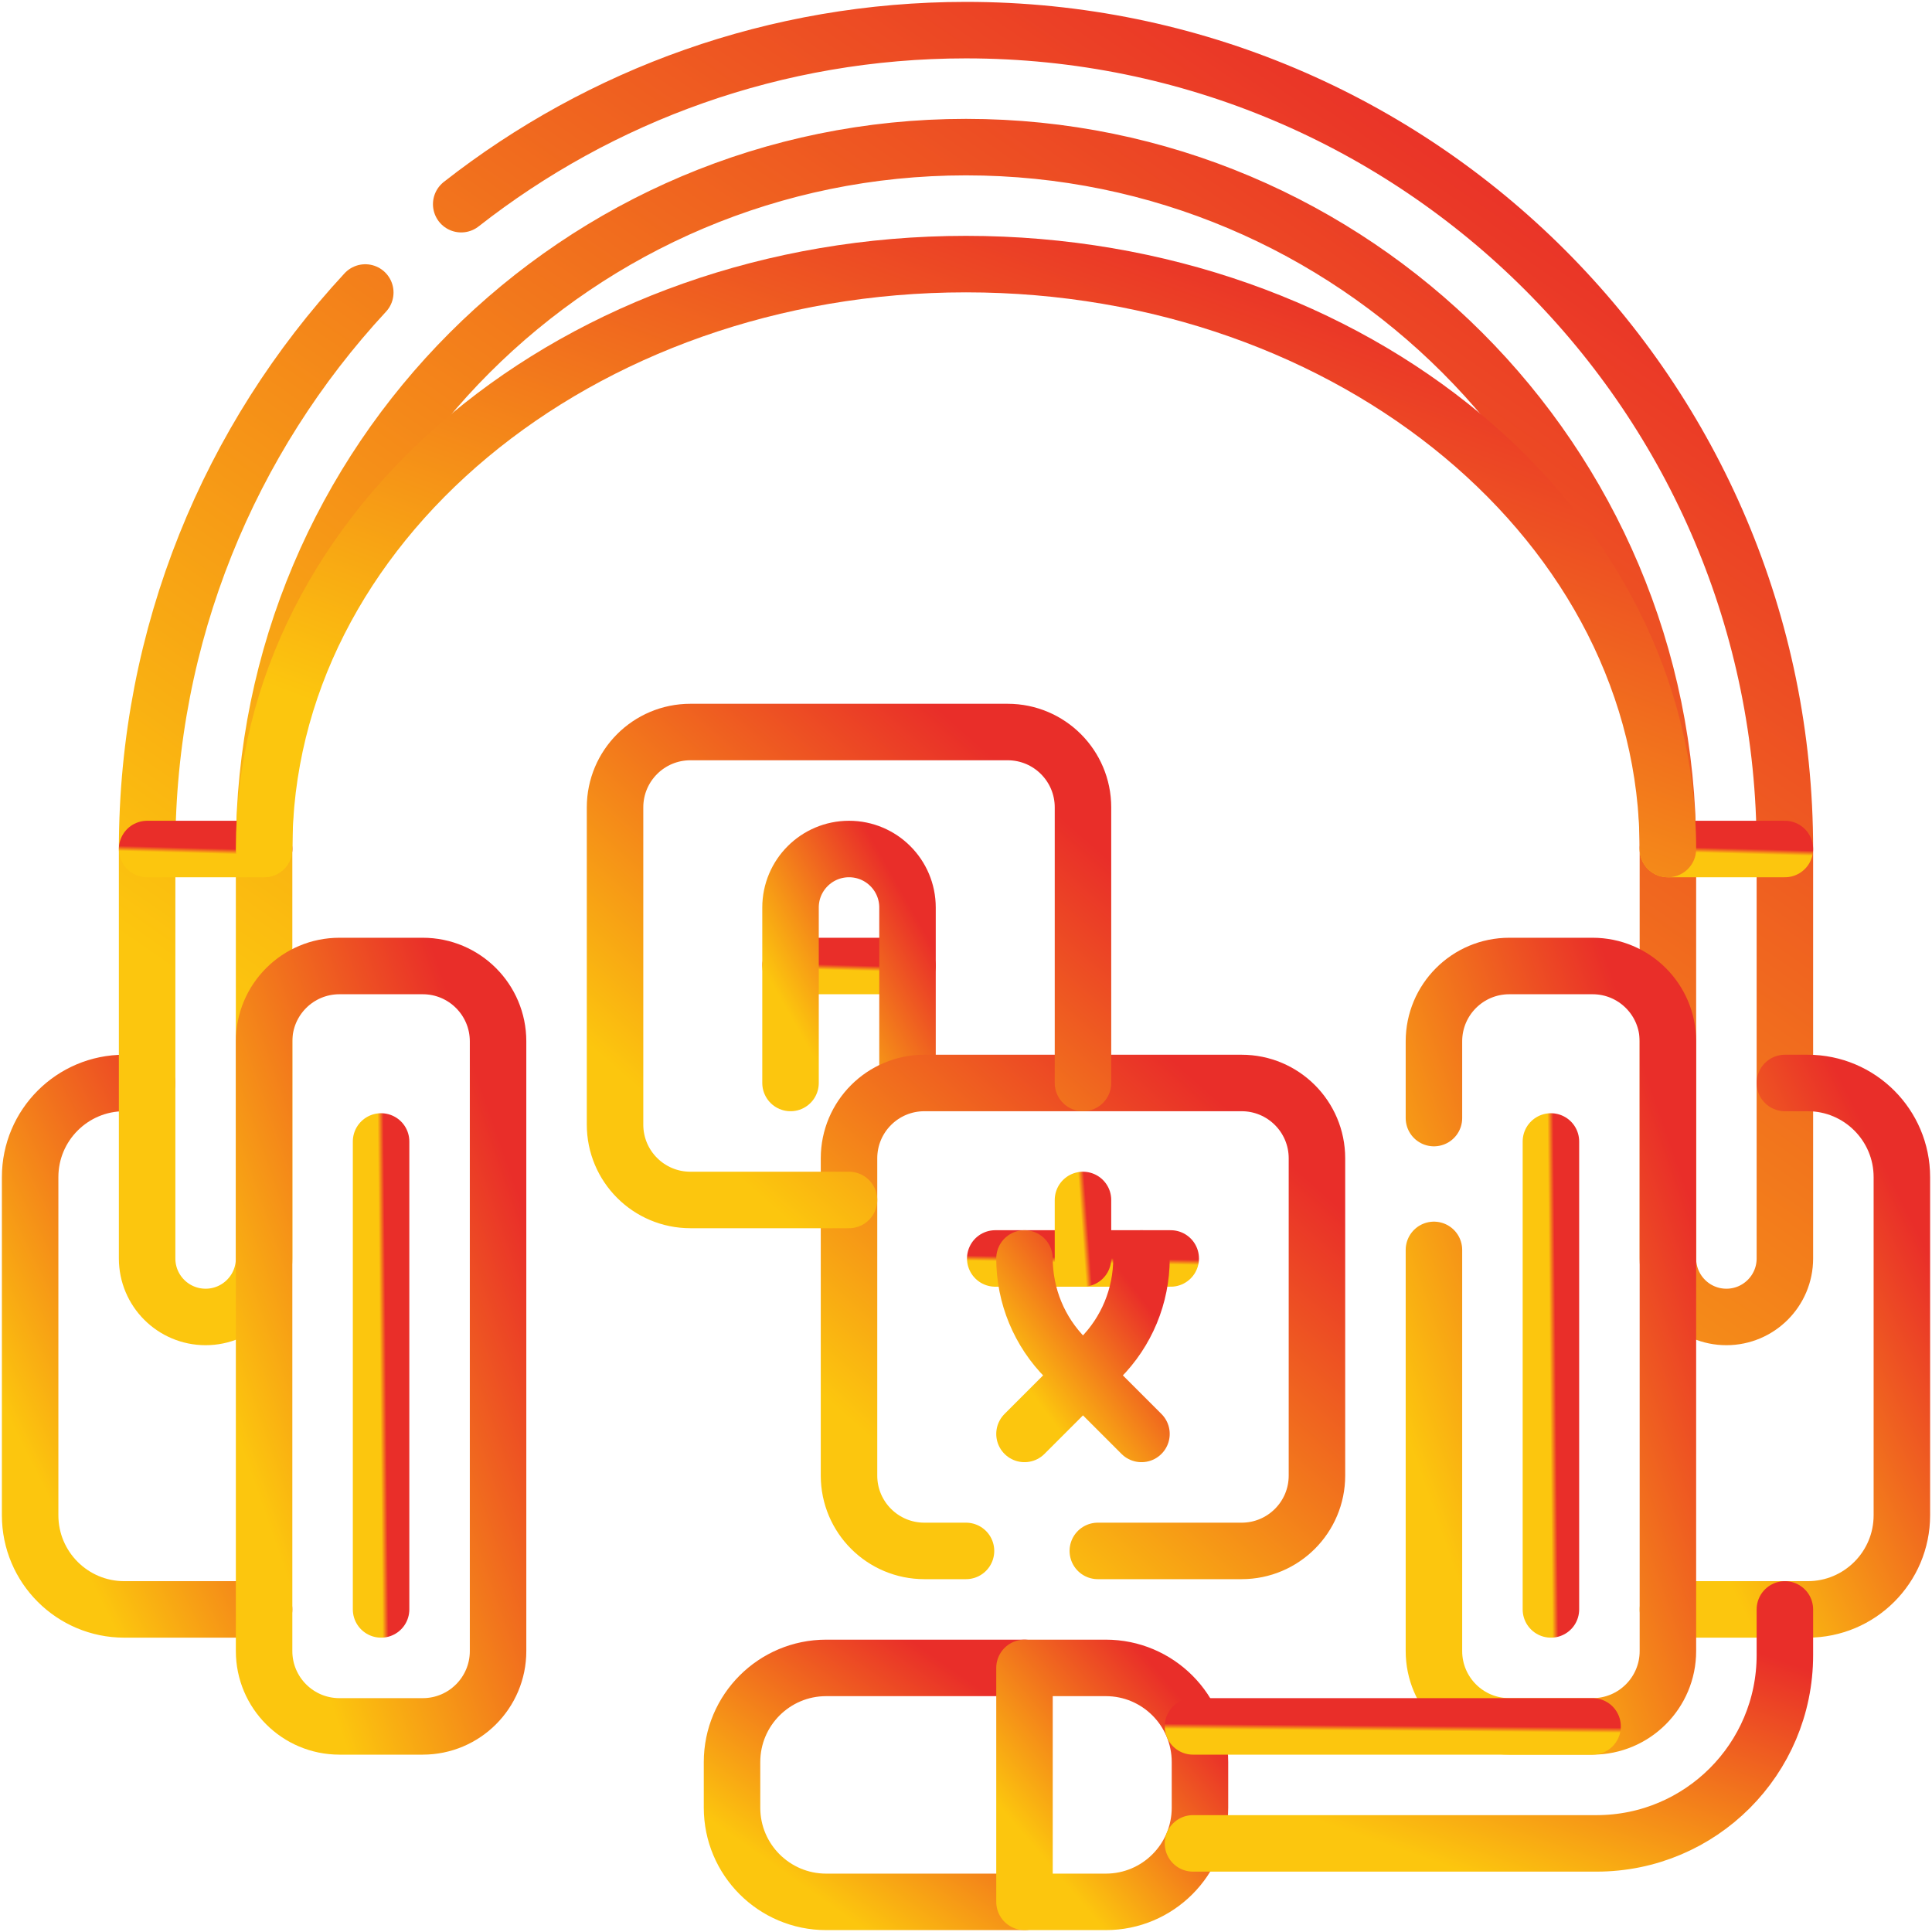
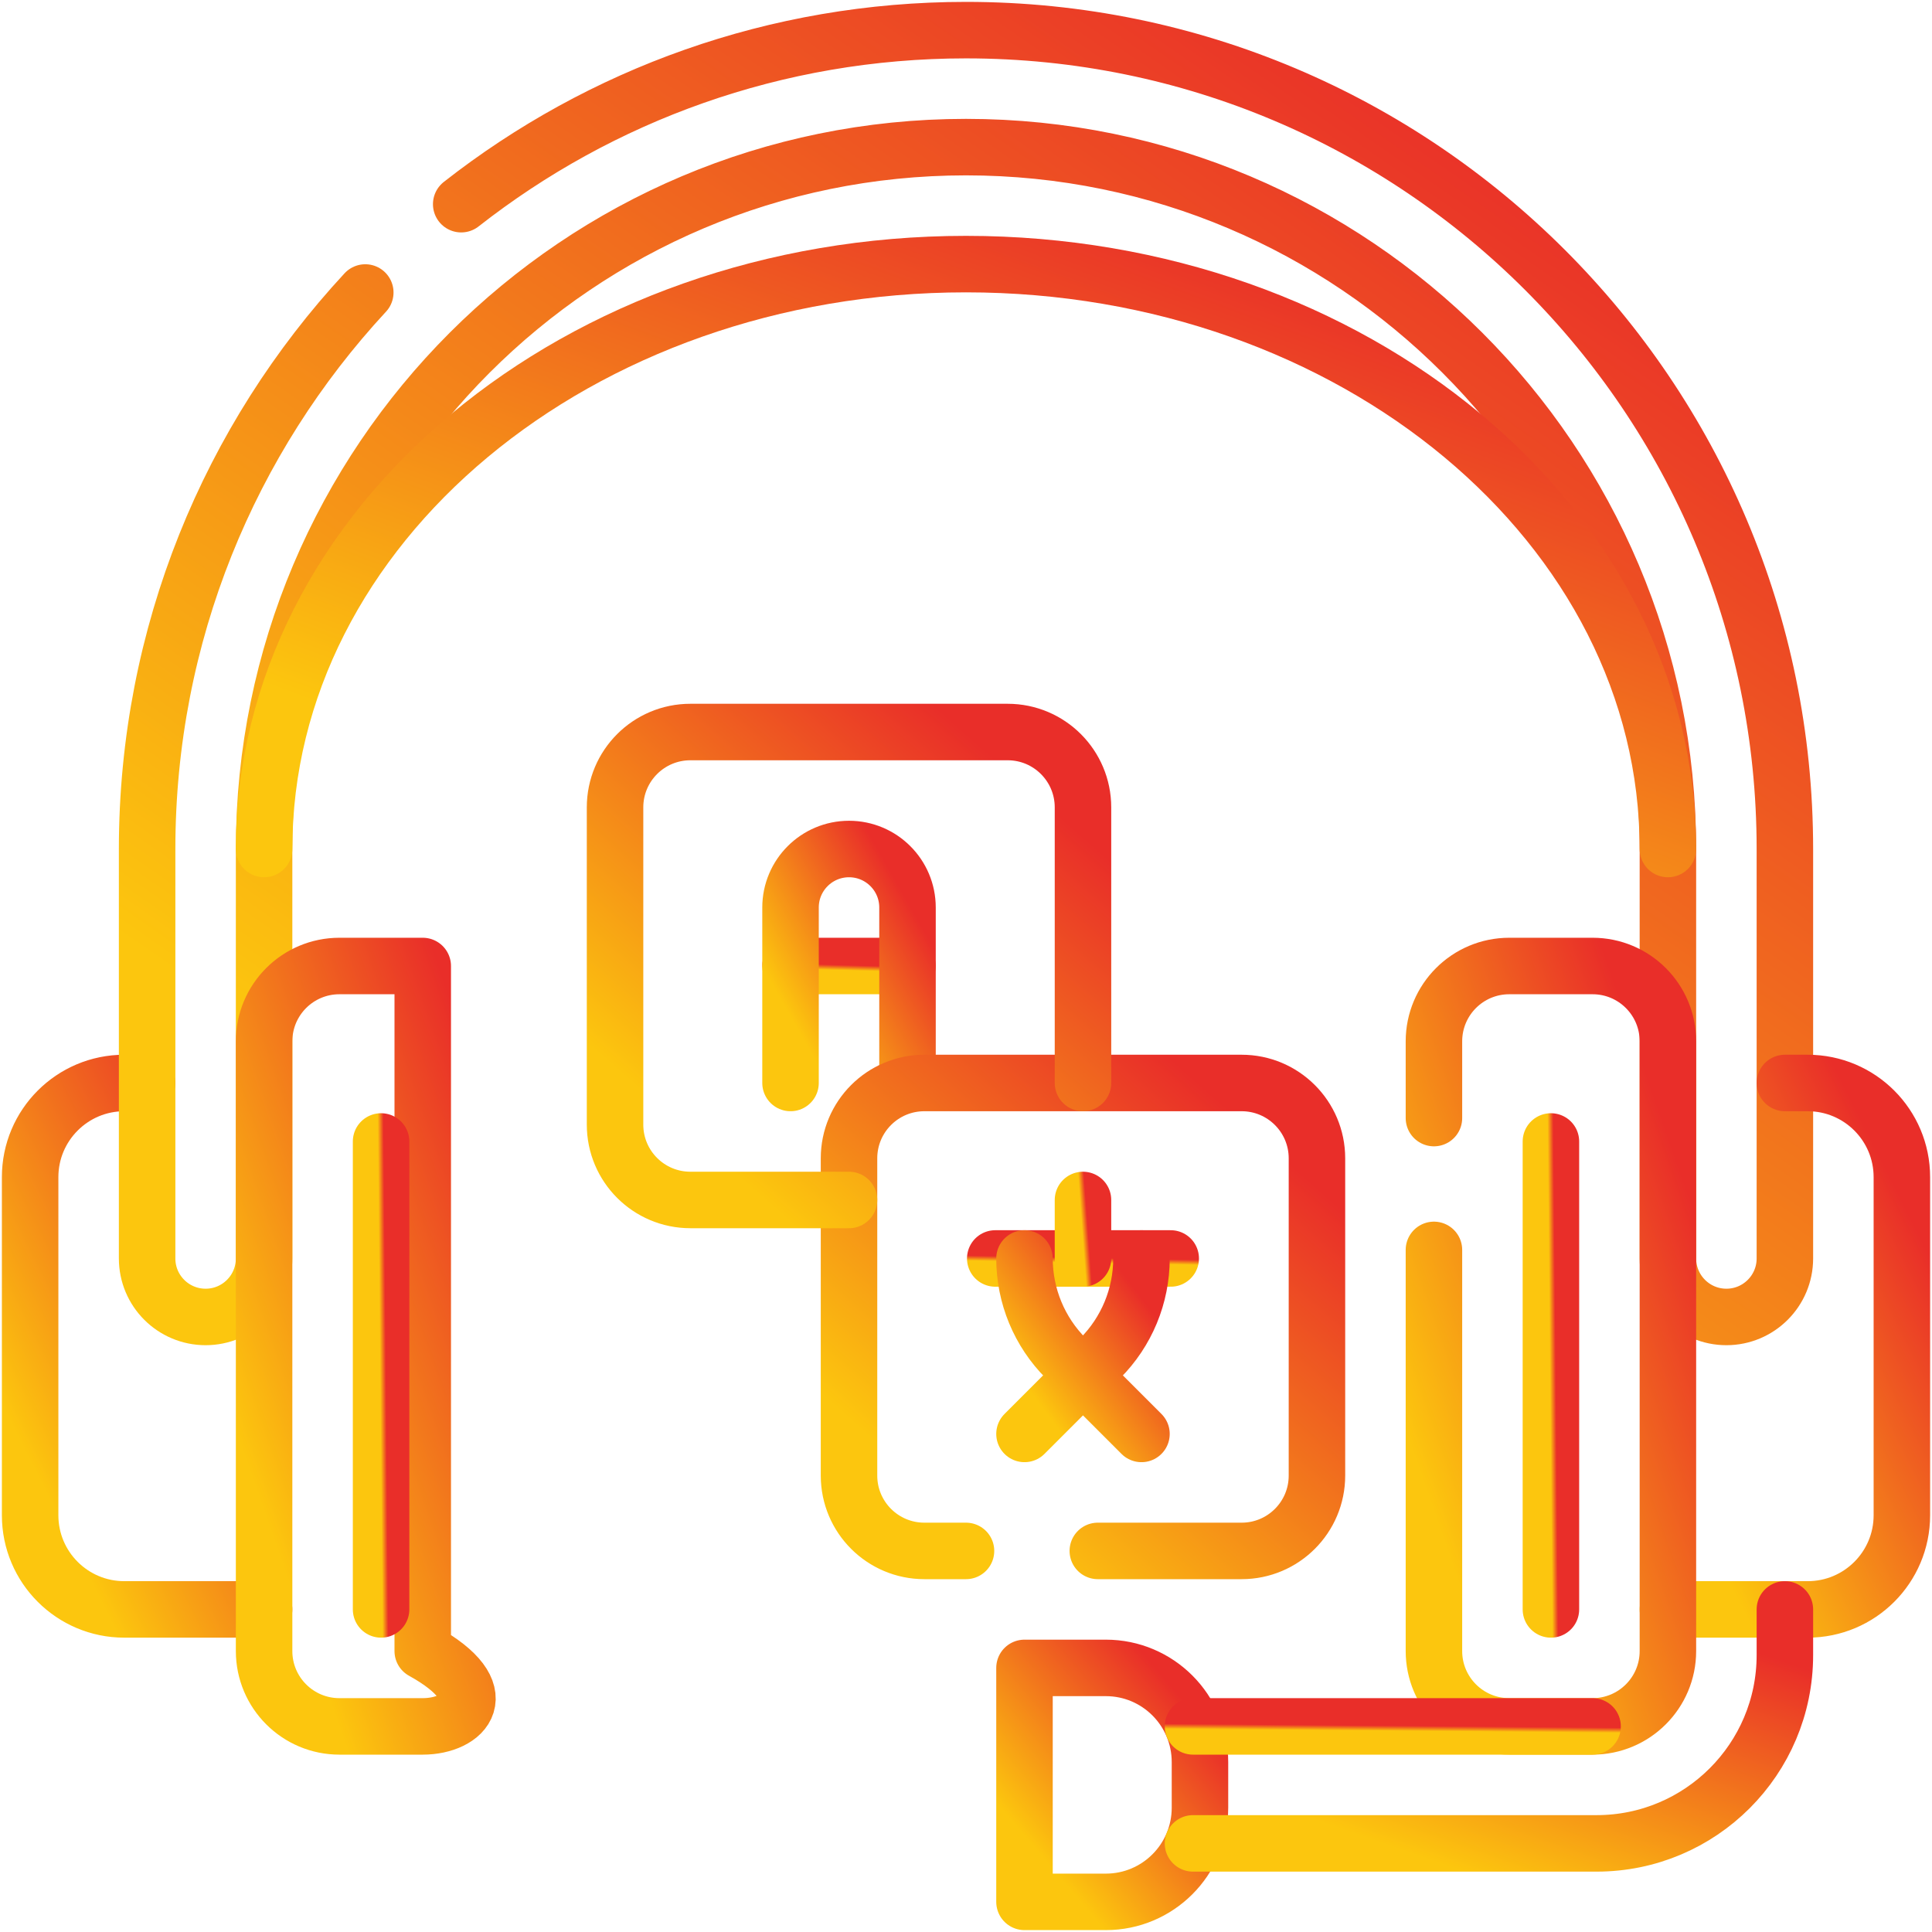
<svg xmlns="http://www.w3.org/2000/svg" width="513" height="513" viewBox="0 0 513 513" fill="none">
-   <path d="M272.031 442.875H219.375C205.568 442.875 194.375 454.068 194.375 467.875V480C194.375 493.807 205.568 505 219.375 505H272.031" stroke="url(#paint0_linear_135_365)" stroke-width="15" stroke-miterlimit="10" stroke-linecap="round" stroke-linejoin="round" />
  <path d="M70.125 427.344H33C19.193 427.344 8 416.151 8 402.344V312.563C8 298.756 19.193 287.563 33 287.563H39.062" stroke="url(#paint1_linear_135_365)" stroke-width="15" stroke-miterlimit="10" stroke-linecap="round" stroke-linejoin="round" />
  <path d="M96.992 77.666C61.04 116.455 39.063 168.38 39.063 225.438V334.157C39.063 342.735 46.017 349.688 54.594 349.688C63.171 349.688 70.125 342.734 70.125 334.157V225.438C70.125 122.506 153.568 39.063 256.5 39.063C359.432 39.063 442.875 122.506 442.875 225.438V334.157C442.875 342.735 449.829 349.688 458.406 349.688C466.983 349.688 473.937 342.734 473.937 334.157V225.438C473.938 105.35 376.587 8 256.5 8C205.932 8 159.396 25.262 122.462 54.215" stroke="url(#paint2_linear_135_365)" stroke-width="15" stroke-miterlimit="10" stroke-linecap="round" stroke-linejoin="round" />
-   <path d="M112.25 458.406H90.125C79.079 458.406 70.125 449.452 70.125 438.406V276.5C70.125 265.454 79.079 256.5 90.125 256.5H112.25C123.296 256.5 132.25 265.454 132.25 276.5V438.406C132.25 449.452 123.296 458.406 112.25 458.406Z" stroke="url(#paint3_linear_135_365)" stroke-width="15" stroke-miterlimit="10" stroke-linecap="round" stroke-linejoin="round" />
+   <path d="M112.25 458.406H90.125C79.079 458.406 70.125 449.452 70.125 438.406V276.5C70.125 265.454 79.079 256.5 90.125 256.5H112.25V438.406C132.25 449.452 123.296 458.406 112.25 458.406Z" stroke="url(#paint3_linear_135_365)" stroke-width="15" stroke-miterlimit="10" stroke-linecap="round" stroke-linejoin="round" />
  <path d="M101.188 303.094V427.344" stroke="url(#paint4_linear_135_365)" stroke-width="15" stroke-miterlimit="10" stroke-linecap="round" stroke-linejoin="round" />
  <path d="M442.875 427.344H480C493.807 427.344 505 416.151 505 402.344V312.563C505 298.756 493.807 287.563 480 287.563H473.938" stroke="url(#paint5_linear_135_365)" stroke-width="15" stroke-miterlimit="10" stroke-linecap="round" stroke-linejoin="round" />
  <path d="M380.75 331.881V438.406C380.75 449.452 389.704 458.406 400.75 458.406H422.875C433.921 458.406 442.875 449.452 442.875 438.406V276.5C442.875 265.454 433.921 256.5 422.875 256.5H400.75C389.704 256.5 380.75 265.454 380.75 276.5V296.881" stroke="url(#paint6_linear_135_365)" stroke-width="15" stroke-miterlimit="10" stroke-linecap="round" stroke-linejoin="round" />
  <path d="M411.812 303.094V427.344" stroke="url(#paint7_linear_135_365)" stroke-width="15" stroke-miterlimit="10" stroke-linecap="round" stroke-linejoin="round" />
-   <path d="M39.063 225.438H70.125" stroke="url(#paint8_linear_135_365)" stroke-width="15" stroke-miterlimit="10" stroke-linecap="round" stroke-linejoin="round" />
-   <path d="M473.938 225.438H442.875" stroke="url(#paint9_linear_135_365)" stroke-width="15" stroke-miterlimit="10" stroke-linecap="round" stroke-linejoin="round" />
  <path d="M293.625 442.875H272.031V505H293.625C307.432 505 318.625 493.807 318.625 480V467.875C318.625 454.068 307.432 442.875 293.625 442.875Z" stroke="url(#paint10_linear_135_365)" stroke-width="15" stroke-miterlimit="10" stroke-linecap="round" stroke-linejoin="round" />
  <path d="M70.125 225.438C70.125 139.661 153.568 70.126 256.5 70.126C359.432 70.126 442.875 139.662 442.875 225.438" stroke="url(#paint11_linear_135_365)" stroke-width="15" stroke-miterlimit="10" stroke-linecap="round" stroke-linejoin="round" />
  <path d="M209.906 256.5H240.969" stroke="url(#paint12_linear_135_365)" stroke-width="15" stroke-miterlimit="10" stroke-linecap="round" stroke-linejoin="round" />
  <path d="M240.969 287.562V240.968C240.969 232.39 234.015 225.437 225.438 225.437C216.86 225.437 209.907 232.391 209.907 240.968V287.562" stroke="url(#paint13_linear_135_365)" stroke-width="15" stroke-miterlimit="10" stroke-linecap="round" stroke-linejoin="round" />
  <path d="M264.266 334.156H310.859" stroke="url(#paint14_linear_135_365)" stroke-width="15" stroke-miterlimit="10" stroke-linecap="round" stroke-linejoin="round" />
  <path d="M287.562 334.156V318.625" stroke="url(#paint15_linear_135_365)" stroke-width="15" stroke-miterlimit="10" stroke-linecap="round" stroke-linejoin="round" />
  <path d="M272.031 334.156C272.031 344.1 275.981 353.638 283.013 360.669L303.093 380.749" stroke="url(#paint16_linear_135_365)" stroke-width="15" stroke-miterlimit="10" stroke-linecap="round" stroke-linejoin="round" />
  <path d="M303.094 334.156C303.094 344.1 299.144 353.638 292.112 360.669L272.032 380.749" stroke="url(#paint17_linear_135_365)" stroke-width="15" stroke-miterlimit="10" stroke-linecap="round" stroke-linejoin="round" />
  <path d="M291.5 411.812H329.687C340.733 411.812 349.687 402.858 349.687 391.812V307.562C349.687 296.516 340.733 287.562 329.687 287.562H245.437C234.391 287.562 225.437 296.516 225.437 307.562V391.812C225.437 402.858 234.391 411.812 245.437 411.812H256.5" stroke="url(#paint18_linear_135_365)" stroke-width="15" stroke-miterlimit="10" stroke-linecap="round" stroke-linejoin="round" />
  <path d="M287.562 287.562V214.374C287.562 203.328 278.608 194.374 267.562 194.374H183.312C172.266 194.374 163.312 203.328 163.312 214.374V298.624C163.312 309.67 172.266 318.624 183.312 318.624H225.437" stroke="url(#paint19_linear_135_365)" stroke-width="15" stroke-miterlimit="10" stroke-linecap="round" stroke-linejoin="round" />
  <path d="M316.77 489.469H423.937C451.552 489.469 473.937 467.083 473.937 439.468V427.344" stroke="url(#paint20_linear_135_365)" stroke-width="15" stroke-miterlimit="10" stroke-linecap="round" stroke-linejoin="round" />
  <path d="M422.874 458.406H316.77" stroke="url(#paint21_linear_135_365)" stroke-width="15" stroke-miterlimit="10" stroke-linecap="round" stroke-linejoin="round" />
  <defs>
    <linearGradient id="paint0_linear_135_365" x1="204.145" y1="494.386" x2="244.458" y2="437.248" gradientUnits="userSpaceOnUse">
      <stop stop-color="#FCC60E" />
      <stop offset="1" stop-color="#E92E29" />
    </linearGradient>
    <linearGradient id="paint1_linear_135_365" x1="15.816" y1="403.462" x2="93.201" y2="364.464" gradientUnits="userSpaceOnUse">
      <stop stop-color="#FCC60E" />
      <stop offset="1" stop-color="#E92E29" />
    </linearGradient>
    <linearGradient id="paint2_linear_135_365" x1="93.776" y1="291.31" x2="314.13" y2="-26.688" gradientUnits="userSpaceOnUse">
      <stop stop-color="#FCC60E" />
      <stop offset="1" stop-color="#E92E29" />
    </linearGradient>
    <linearGradient id="paint3_linear_135_365" x1="77.941" y1="423.91" x2="164.449" y2="393.728" gradientUnits="userSpaceOnUse">
      <stop stop-color="#FCC60E" />
      <stop offset="1" stop-color="#E92E29" />
    </linearGradient>
    <linearGradient id="paint4_linear_135_365" x1="101.314" y1="406.116" x2="102.876" y2="406.101" gradientUnits="userSpaceOnUse">
      <stop stop-color="#FCC60E" />
      <stop offset="1" stop-color="#E92E29" />
    </linearGradient>
    <linearGradient id="paint5_linear_135_365" x1="450.691" y1="403.462" x2="528.076" y2="364.464" gradientUnits="userSpaceOnUse">
      <stop stop-color="#FCC60E" />
      <stop offset="1" stop-color="#E92E29" />
    </linearGradient>
    <linearGradient id="paint6_linear_135_365" x1="388.566" y1="423.91" x2="475.074" y2="393.728" gradientUnits="userSpaceOnUse">
      <stop stop-color="#FCC60E" />
      <stop offset="1" stop-color="#E92E29" />
    </linearGradient>
    <linearGradient id="paint7_linear_135_365" x1="411.938" y1="406.116" x2="413.5" y2="406.101" gradientUnits="userSpaceOnUse">
      <stop stop-color="#FCC60E" />
      <stop offset="1" stop-color="#E92E29" />
    </linearGradient>
    <linearGradient id="paint8_linear_135_365" x1="42.971" y1="226.267" x2="43.01" y2="224.891" gradientUnits="userSpaceOnUse">
      <stop stop-color="#FCC60E" />
      <stop offset="1" stop-color="#E92E29" />
    </linearGradient>
    <linearGradient id="paint9_linear_135_365" x1="446.783" y1="226.267" x2="446.822" y2="224.891" gradientUnits="userSpaceOnUse">
      <stop stop-color="#FCC60E" />
      <stop offset="1" stop-color="#E92E29" />
    </linearGradient>
    <linearGradient id="paint10_linear_135_365" x1="277.893" y1="494.386" x2="320.128" y2="458.469" gradientUnits="userSpaceOnUse">
      <stop stop-color="#FCC60E" />
      <stop offset="1" stop-color="#E92E29" />
    </linearGradient>
    <linearGradient id="paint11_linear_135_365" x1="117.022" y1="198.903" x2="186.288" y2="10.406" gradientUnits="userSpaceOnUse">
      <stop stop-color="#FCC60E" />
      <stop offset="1" stop-color="#E92E29" />
    </linearGradient>
    <linearGradient id="paint12_linear_135_365" x1="213.814" y1="257.329" x2="213.853" y2="255.953" gradientUnits="userSpaceOnUse">
      <stop stop-color="#FCC60E" />
      <stop offset="1" stop-color="#E92E29" />
    </linearGradient>
    <linearGradient id="paint13_linear_135_365" x1="213.815" y1="276.948" x2="250.532" y2="256.132" gradientUnits="userSpaceOnUse">
      <stop stop-color="#FCC60E" />
      <stop offset="1" stop-color="#E92E29" />
    </linearGradient>
    <linearGradient id="paint14_linear_135_365" x1="270.128" y1="334.985" x2="270.154" y2="333.608" gradientUnits="userSpaceOnUse">
      <stop stop-color="#FCC60E" />
      <stop offset="1" stop-color="#E92E29" />
    </linearGradient>
    <linearGradient id="paint15_linear_135_365" x1="287.688" y1="331.502" x2="289.242" y2="331.389" gradientUnits="userSpaceOnUse">
      <stop stop-color="#FCC60E" />
      <stop offset="1" stop-color="#E92E29" />
    </linearGradient>
    <linearGradient id="paint16_linear_135_365" x1="275.939" y1="372.788" x2="306.815" y2="349.449" gradientUnits="userSpaceOnUse">
      <stop stop-color="#FCC60E" />
      <stop offset="1" stop-color="#E92E29" />
    </linearGradient>
    <linearGradient id="paint17_linear_135_365" x1="275.94" y1="372.788" x2="306.816" y2="349.449" gradientUnits="userSpaceOnUse">
      <stop stop-color="#FCC60E" />
      <stop offset="1" stop-color="#E92E29" />
    </linearGradient>
    <linearGradient id="paint18_linear_135_365" x1="241.069" y1="390.584" x2="325.978" y2="294.307" gradientUnits="userSpaceOnUse">
      <stop stop-color="#FCC60E" />
      <stop offset="1" stop-color="#E92E29" />
    </linearGradient>
    <linearGradient id="paint19_linear_135_365" x1="178.944" y1="297.396" x2="263.853" y2="201.119" gradientUnits="userSpaceOnUse">
      <stop stop-color="#FCC60E" />
      <stop offset="1" stop-color="#E92E29" />
    </linearGradient>
    <linearGradient id="paint20_linear_135_365" x1="336.544" y1="478.855" x2="363.145" y2="402.548" gradientUnits="userSpaceOnUse">
      <stop stop-color="#FCC60E" />
      <stop offset="1" stop-color="#E92E29" />
    </linearGradient>
    <linearGradient id="paint21_linear_135_365" x1="330.119" y1="459.235" x2="330.131" y2="457.858" gradientUnits="userSpaceOnUse">
      <stop stop-color="#FCC60E" />
      <stop offset="1" stop-color="#E92E29" />
    </linearGradient>
  </defs>
</svg>